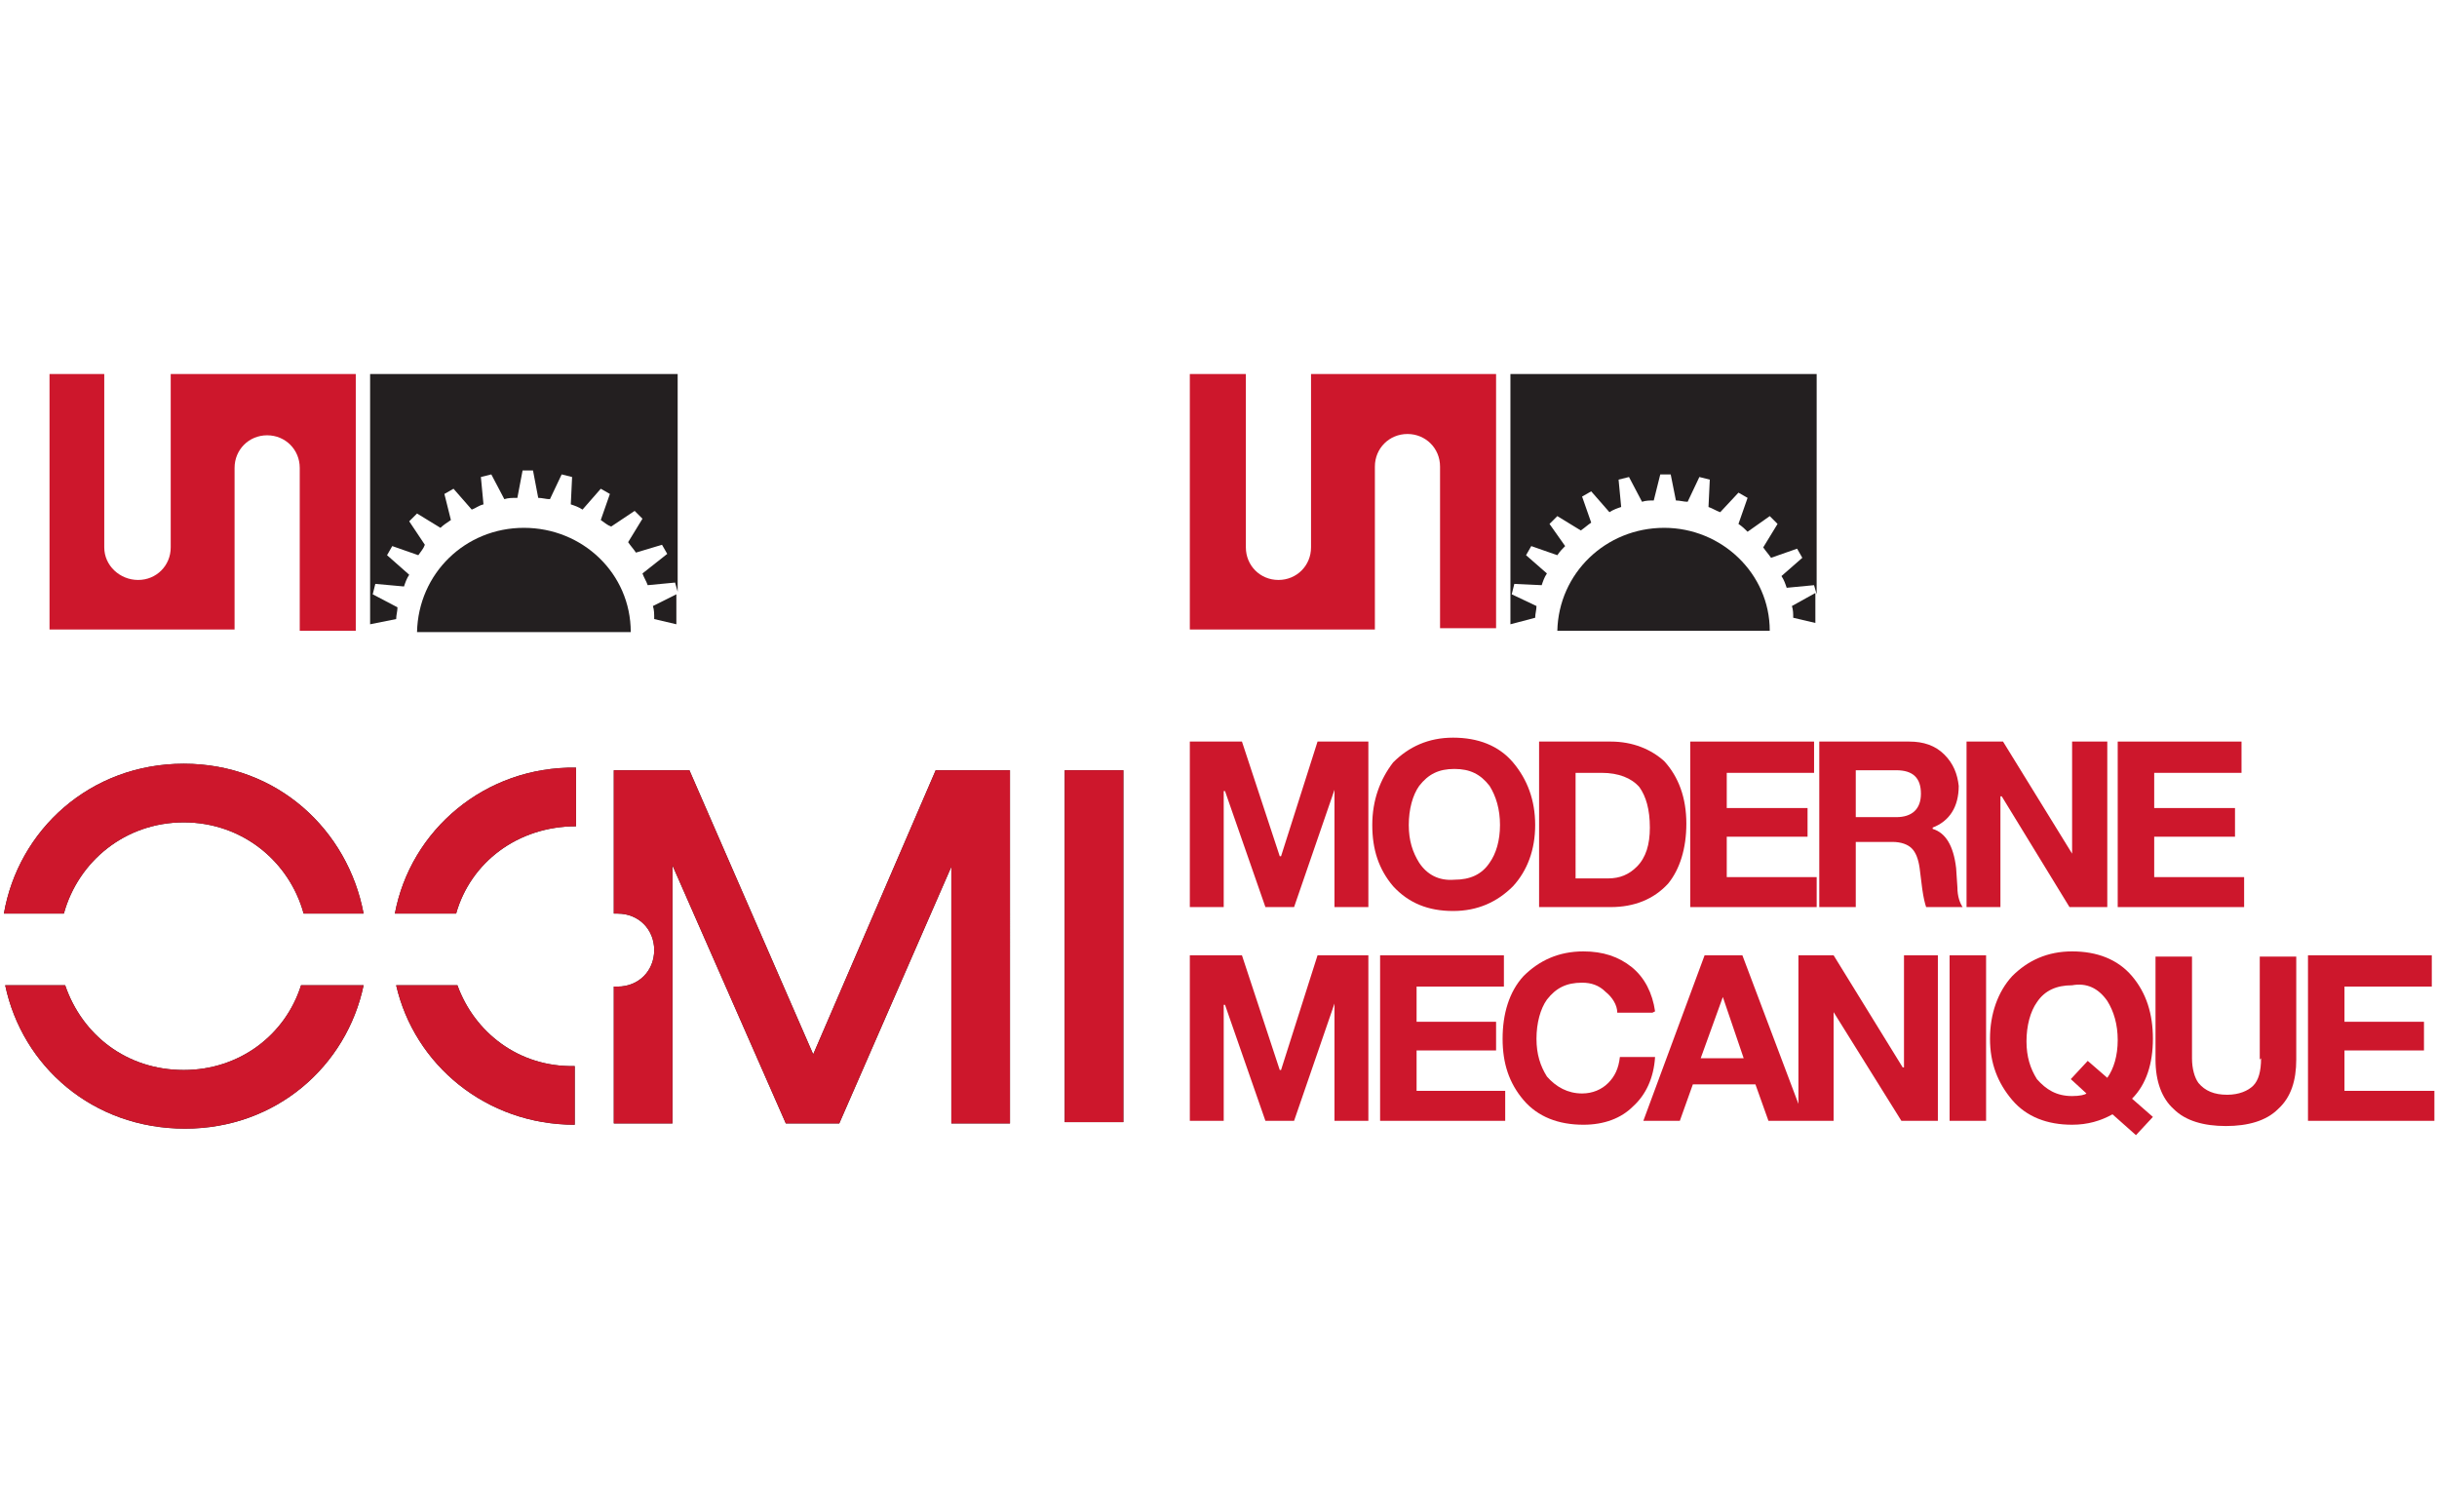
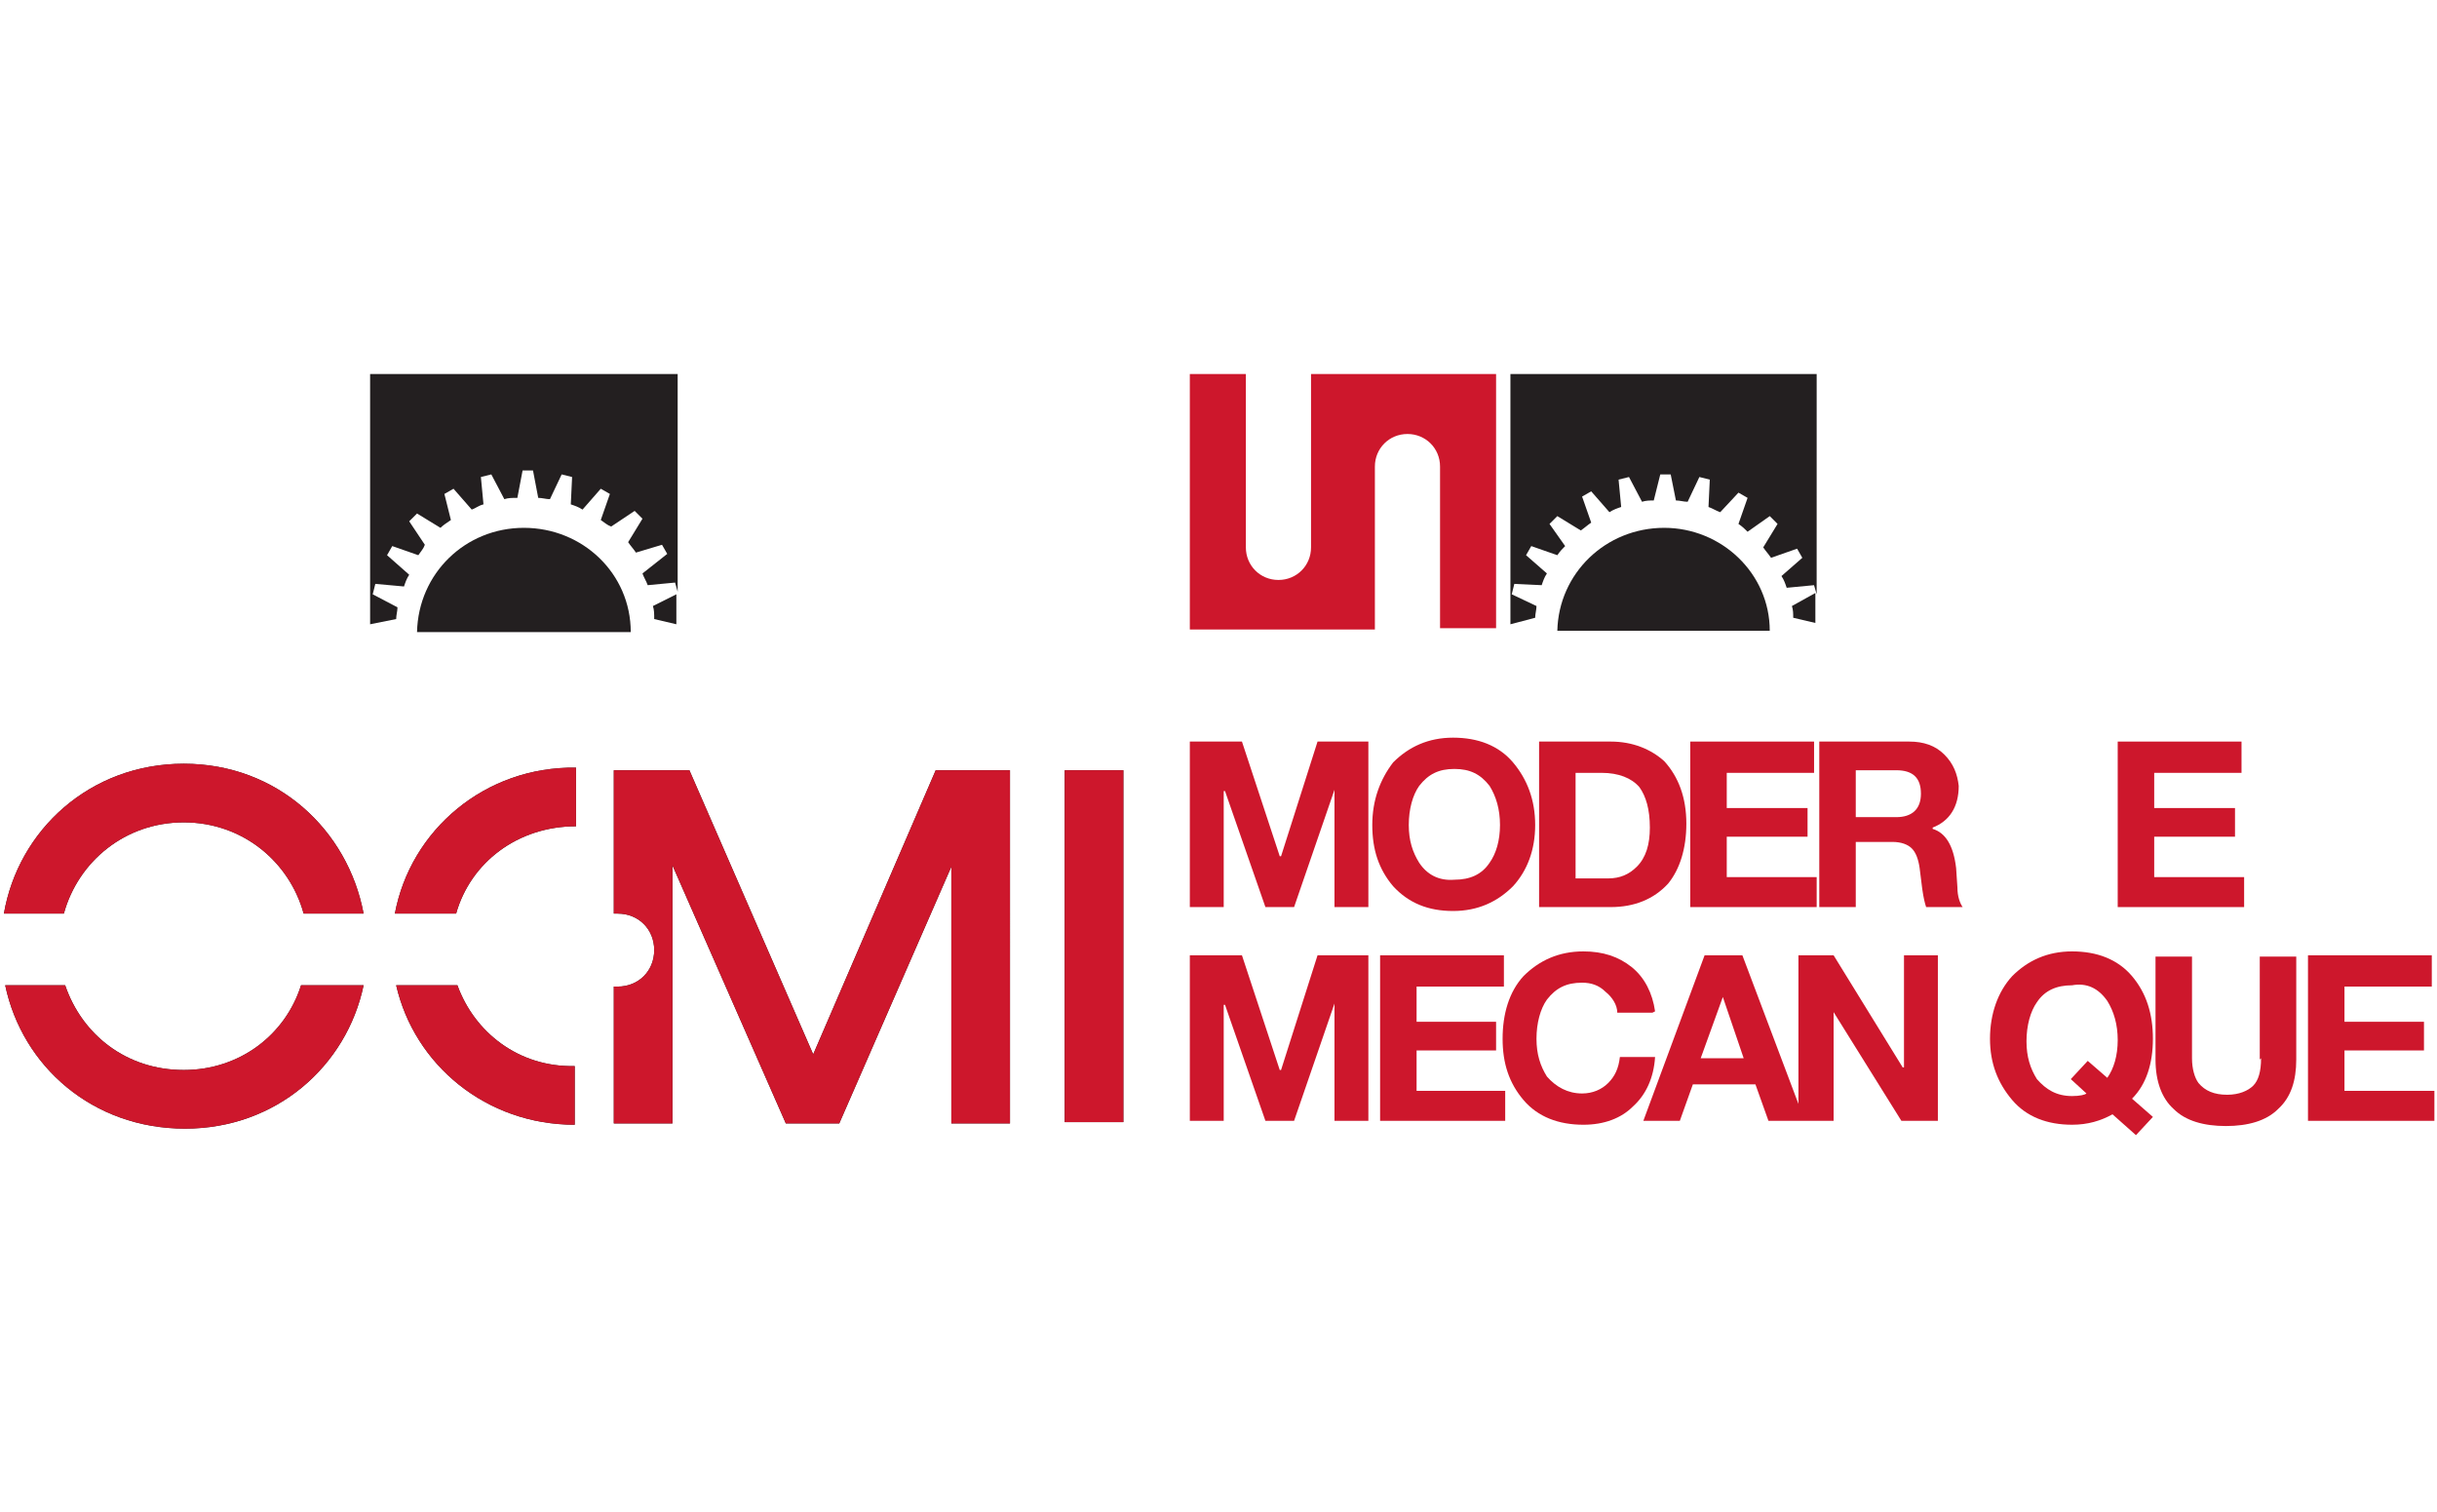
<svg xmlns="http://www.w3.org/2000/svg" version="1.1" id="Livello_1" x="0px" y="0px" viewBox="0 0 187 116" style="enable-background:new 0 0 187 116;" xml:space="preserve">
  <style type="text/css">
	.st0{fill:#231F20;}
	.st1{fill:#CD172C;}
</style>
  <g>
    <g>
      <g>
        <path class="st0" d="M117.8,47.4c0-0.3,0.1-0.6,0.1-0.9l-1.9-0.9l0.2-0.8l2.1,0.1c0.1-0.3,0.2-0.6,0.4-0.9l-1.6-1.4l0.4-0.7     l2,0.7c0.2-0.3,0.4-0.5,0.6-0.7l-1.2-1.7l0.6-0.6l1.8,1.1c0.3-0.2,0.5-0.4,0.8-0.6l-0.7-2l0.7-0.4l1.4,1.6     c0.3-0.2,0.6-0.3,0.9-0.4l-0.2-2.1l0.8-0.2l1,1.9c0.3-0.1,0.6-0.1,0.9-0.1l0.5-2h0.8l0.4,2c0.3,0,0.6,0.1,0.9,0.1l0.9-1.9     l0.8,0.2l-0.1,2.1c0.3,0.1,0.6,0.3,0.9,0.4l1.4-1.5l0.7,0.4l-0.7,2c0.3,0.2,0.5,0.4,0.7,0.6l1.7-1.2l0.6,0.6l-1.1,1.8     c0.2,0.3,0.4,0.5,0.6,0.8l2-0.7l0.4,0.7l-1.6,1.4c0.2,0.3,0.3,0.6,0.4,0.9l2.1-0.2l0.2,0.7V28.7h-23.5v19.2L117.8,47.4z" />
        <path class="st0" d="M137.5,46.5c0.1,0.3,0.1,0.6,0.1,0.9l1.7,0.4v-2.3L137.5,46.5z" />
        <path class="st0" d="M127.7,40.5c-4.5,0-8.1,3.5-8.2,7.9h16.3C135.8,44,132.1,40.5,127.7,40.5z" />
      </g>
      <path class="st1" d="M100.6,28.7V42c0,1.4-1.1,2.5-2.5,2.5l0,0c-1.4,0-2.5-1.1-2.5-2.5V28.7h-4.3v19.6h14.2V35.8    c0-1.4,1.1-2.5,2.5-2.5l0,0c1.4,0,2.5,1.1,2.5,2.5v12.4h4.3V28.7H100.6z" />
    </g>
    <g>
      <path class="st1" d="M142.4,59.1h3.1c1.3,0,1.9,0.6,1.9,1.8c0,1.2-0.7,1.8-1.9,1.8h-3.1V59.1 M149.2,57.9c-0.7-0.7-1.6-1-2.7-1    h-6.9v12.7h2.8v-5h2.8c0.7,0,1.2,0.2,1.5,0.5c0.3,0.3,0.5,0.8,0.6,1.5l0.2,1.6c0.1,0.7,0.2,1.1,0.3,1.4h2.8    c-0.2-0.3-0.4-0.8-0.4-1.5l-0.1-1.5c-0.2-1.7-0.8-2.7-1.8-3v-0.1c1.3-0.5,2-1.6,2-3.2C150.2,59.4,149.9,58.6,149.2,57.9z" />
      <polyline class="st1" points="139.2,59.3 139.2,56.9 129.7,56.9 129.7,69.6 139.4,69.6 139.4,67.3 132.5,67.3 132.5,64.2     138.7,64.2 138.7,62 132.5,62 132.5,59.3 139.2,59.3   " />
-       <polyline class="st1" points="150.9,56.9 150.9,69.6 153.5,69.6 153.5,61.1 153.6,61.1 158.8,69.6 161.7,69.6 161.7,56.9     159,56.9 159,65.5 159,65.5 153.7,56.9 150.9,56.9   " />
      <polyline class="st1" points="165.3,62 165.3,59.3 172,59.3 172,56.9 162.5,56.9 162.5,69.6 172.2,69.6 172.2,67.3 165.3,67.3     165.3,64.2 171.5,64.2 171.5,62 165.3,62   " />
      <polyline class="st1" points="186.8,86 186.8,83.7 179.9,83.7 179.9,80.6 186,80.6 186,78.4 179.9,78.4 179.9,75.7 186.6,75.7     186.6,73.3 177.1,73.3 177.1,86 186.8,86   " />
      <path class="st1" d="M173.5,81.2c0,1-0.2,1.7-0.6,2.1c-0.4,0.4-1.1,0.7-2,0.7c-1,0-1.7-0.3-2.2-0.9c-0.3-0.4-0.5-1.1-0.5-1.9v-7.8    h-2.8v7.9c0,1.7,0.5,3,1.4,3.8c0.9,0.9,2.3,1.3,4,1.3c1.7,0,3.1-0.4,4-1.3c1-0.9,1.4-2.2,1.4-3.8v-7.9h-2.8v7.9" />
      <path class="st1" d="M161.7,76.8c0.5,0.8,0.8,1.8,0.8,3c0,1.2-0.3,2.2-0.8,2.9l-1.5-1.3l-1.3,1.4l1.2,1.1    c-0.1,0.1-0.5,0.2-1.1,0.2c-1.2,0-2-0.5-2.7-1.3c-0.5-0.8-0.8-1.7-0.8-2.9s0.3-2.3,0.8-3c0.6-0.9,1.5-1.3,2.7-1.3    C160.1,75.4,161,75.8,161.7,76.8 M165.2,79.7c0-1.9-0.5-3.5-1.6-4.8c-1.1-1.3-2.7-1.9-4.6-1.9c-1.9,0-3.4,0.7-4.6,1.9    c-1.1,1.2-1.7,2.9-1.7,4.8c0,1.9,0.6,3.4,1.7,4.7c1.1,1.3,2.7,1.9,4.6,1.9c1.2,0,2.2-0.3,3.1-0.8l1.8,1.6l1.3-1.4l-1.6-1.4    C164.7,83.2,165.2,81.6,165.2,79.7z" />
-       <rect x="149.6" y="73.3" class="st1" width="2.8" height="12.7" />
      <path class="st1" d="M132.2,76.5L132.2,76.5l1.6,4.7h-3.3L132.2,76.5 M140.6,77.5L140.6,77.5l5.3,8.5h2.8V73.3h-2.6v8.6h-0.1    l-5.3-8.6H138v11.4l-4.3-11.4h-2.9L126.1,86h2.8l1-2.8h4.8l1,2.8h5V77.5z" />
      <polyline class="st1" points="91.3,56.9 91.3,69.6 93.9,69.6 93.9,60.7 94,60.7 97.1,69.6 99.3,69.6 102.4,60.6 102.4,60.6     102.4,69.6 105,69.6 105,56.9 101.1,56.9 98.3,65.7 98.2,65.7 95.3,56.9 91.3,56.9   " />
      <path class="st1" d="M108.9,66.2c-0.5-0.8-0.8-1.7-0.8-2.9c0-1.2,0.3-2.3,0.8-3c0.7-0.9,1.5-1.3,2.7-1.3c1.2,0,2,0.4,2.7,1.3    c0.5,0.8,0.8,1.8,0.8,3c0,1.2-0.3,2.2-0.8,2.9c-0.6,0.9-1.5,1.3-2.7,1.3C110.4,67.6,109.5,67.1,108.9,66.2 M105.3,63.3    c0,1.9,0.5,3.4,1.6,4.7c1.2,1.3,2.7,1.9,4.6,1.9c1.9,0,3.4-0.7,4.6-1.9c1.1-1.2,1.7-2.8,1.7-4.7c0-1.9-0.6-3.5-1.7-4.8    c-1.1-1.3-2.7-1.9-4.6-1.9c-1.9,0-3.4,0.7-4.6,1.9C105.9,59.8,105.3,61.4,105.3,63.3z" />
      <path class="st1" d="M120.9,59.3h2c1.3,0,2.3,0.4,2.9,1.1c0.5,0.7,0.8,1.7,0.8,3.1c0,1.3-0.3,2.3-1,3c-0.6,0.6-1.3,0.9-2.2,0.9    h-2.5L120.9,59.3 M123.6,56.9h-5.5v12.7h5.5c1.8,0,3.3-0.6,4.4-1.8c0.9-1.1,1.4-2.7,1.4-4.6c0-2-0.6-3.6-1.7-4.8    C126.7,57.5,125.3,56.9,123.6,56.9z" />
      <path class="st1" d="M127,77.6c-0.2-1.4-0.8-2.6-1.8-3.4c-1-0.8-2.2-1.2-3.7-1.2c-1.9,0-3.4,0.7-4.6,1.9c-1.1,1.2-1.6,2.9-1.6,4.8    c0,1.9,0.5,3.4,1.6,4.7c1.1,1.3,2.7,1.9,4.6,1.9c1.6,0,2.9-0.5,3.8-1.4c1-0.9,1.6-2.2,1.7-3.8h-2.7c-0.1,0.9-0.4,1.5-0.9,2    c-0.5,0.5-1.2,0.8-2,0.8c-1.1,0-2-0.5-2.7-1.3c-0.5-0.8-0.8-1.7-0.8-2.9c0-1.2,0.3-2.3,0.8-3c0.7-0.9,1.5-1.3,2.7-1.3    c0.7,0,1.3,0.2,1.8,0.7c0.5,0.4,0.9,1,0.9,1.6h2.7" />
      <polyline class="st1" points="114.8,80.6 114.8,78.4 108.7,78.4 108.7,75.7 115.4,75.7 115.4,73.3 105.9,73.3 105.9,86 115.5,86     115.5,83.7 108.7,83.7 108.7,80.6 114.8,80.6   " />
      <polyline class="st1" points="102.4,77 102.4,77 102.4,86 105,86 105,73.3 101.1,73.3 98.3,82.1 98.2,82.1 95.3,73.3 91.3,73.3     91.3,86 93.9,86 93.9,77.1 94,77.1 97.1,86 99.3,86 102.4,77   " />
    </g>
  </g>
  <g>
    <path class="st0" d="M30.4,47.5c0-0.3,0.1-0.6,0.1-0.9l-1.9-1l0.2-0.8L31,45c0.1-0.3,0.2-0.6,0.4-0.9l-1.7-1.5l0.4-0.7l2,0.7   c0.2-0.3,0.4-0.5,0.5-0.8l-1.2-1.8l0.6-0.6l1.8,1.1c0.2-0.2,0.5-0.4,0.8-0.6l-0.5-2l0.7-0.4l1.4,1.6c0.3-0.1,0.5-0.3,0.9-0.4   l-0.2-2.1l0.8-0.2l1,1.9c0.3-0.1,0.6-0.1,1-0.1l0.4-2.1h0.8l0.4,2.1c0.3,0,0.6,0.1,0.9,0.1l0.9-1.9l0.8,0.2l-0.1,2.1   c0.3,0.1,0.6,0.2,0.9,0.4l1.4-1.6l0.7,0.4l-0.7,2c0.3,0.2,0.5,0.4,0.8,0.5l1.8-1.2l0.6,0.6l-1.1,1.8c0.2,0.3,0.4,0.5,0.6,0.8l2-0.6   l0.4,0.7L49.3,44c0.1,0.3,0.3,0.6,0.4,0.9l2.1-0.2l0.2,0.7V28.7H28.4v19.2L30.4,47.5z" />
    <path class="st0" d="M50.1,46.5c0.1,0.3,0.1,0.6,0.1,1l1.7,0.4v-2.3L50.1,46.5z" />
    <path class="st0" d="M40.2,40.5c-4.5,0-8.1,3.5-8.2,8h16.4C48.4,44,44.7,40.5,40.2,40.5" />
-     <path class="st1" d="M13.1,28.7V42c0,1.4-1.1,2.5-2.5,2.5S8,43.4,8,42V28.7H3.8v19.6H18V35.9c0-1.4,1.1-2.5,2.5-2.5   c1.4,0,2.5,1.1,2.5,2.5v12.5h4.3V28.7H13.1z" />
    <path class="st0" d="M14.1,58.6c-7.2,0-12.7,5.1-13.8,11.5h4.6c1.1-4,4.7-7,9.2-7c4.5,0,8.1,3,9.2,7h4.6   C26.7,63.7,21.3,58.6,14.1,58.6 M23.1,75.6c-1.2,3.8-4.7,6.5-9,6.5c-4.4,0-7.8-2.7-9.1-6.5H0.4c1.3,6.2,6.7,11,13.8,11   c7,0,12.4-4.8,13.7-11H23.1z" />
    <path class="st0" d="M35.1,75.6h-4.7c1.4,6.1,6.9,10.7,13.7,10.7v-4.5C39.8,81.9,36.4,79.2,35.1,75.6 M30.3,70.1H35   c1.1-3.9,4.7-6.7,9.2-6.7v-4.5C37.2,58.8,31.5,63.7,30.3,70.1" />
    <path class="st0" d="M71.8,59.1l-9.4,21.8l-9.5-21.8h-5.8v11h0.3c1.6,0,2.8,1.2,2.8,2.8c0,0.8-0.3,1.5-0.8,2   c-0.5,0.5-1.2,0.8-2,0.8h-0.3v10.5h4.5V66.4l8.7,19.8h4.1l8.6-19.7v19.7h4.5V59.1H71.8z" />
    <rect x="81.7" y="59.1" class="st0" width="4.5" height="27" />
    <path class="st1" d="M14.1,58.6c-7.2,0-12.7,5.1-13.8,11.5h4.6c1.1-4,4.7-7,9.2-7c4.5,0,8.1,3,9.2,7h4.6   C26.7,63.7,21.3,58.6,14.1,58.6 M23.1,75.6c-1.2,3.8-4.7,6.5-9,6.5c-4.4,0-7.8-2.7-9.1-6.5H0.4c1.3,6.2,6.7,11,13.8,11   c7,0,12.4-4.8,13.7-11H23.1z" />
    <path class="st1" d="M35.1,75.6h-4.7c1.4,6.1,6.9,10.7,13.7,10.7v-4.5C39.8,81.9,36.4,79.2,35.1,75.6 M30.3,70.1H35   c1.1-3.9,4.7-6.7,9.2-6.7v-4.5C37.2,58.8,31.5,63.7,30.3,70.1" />
    <path class="st1" d="M71.8,59.1l-9.4,21.8l-9.5-21.8h-5.8v11h0.3c1.6,0,2.8,1.2,2.8,2.8c0,0.8-0.3,1.5-0.8,2   c-0.5,0.5-1.2,0.8-2,0.8h-0.3v10.5h4.5V66.4l8.7,19.8h4.1l8.6-19.7v19.7h4.5V59.1H71.8z" />
    <rect x="81.7" y="59.1" class="st1" width="4.5" height="27" />
  </g>
</svg>